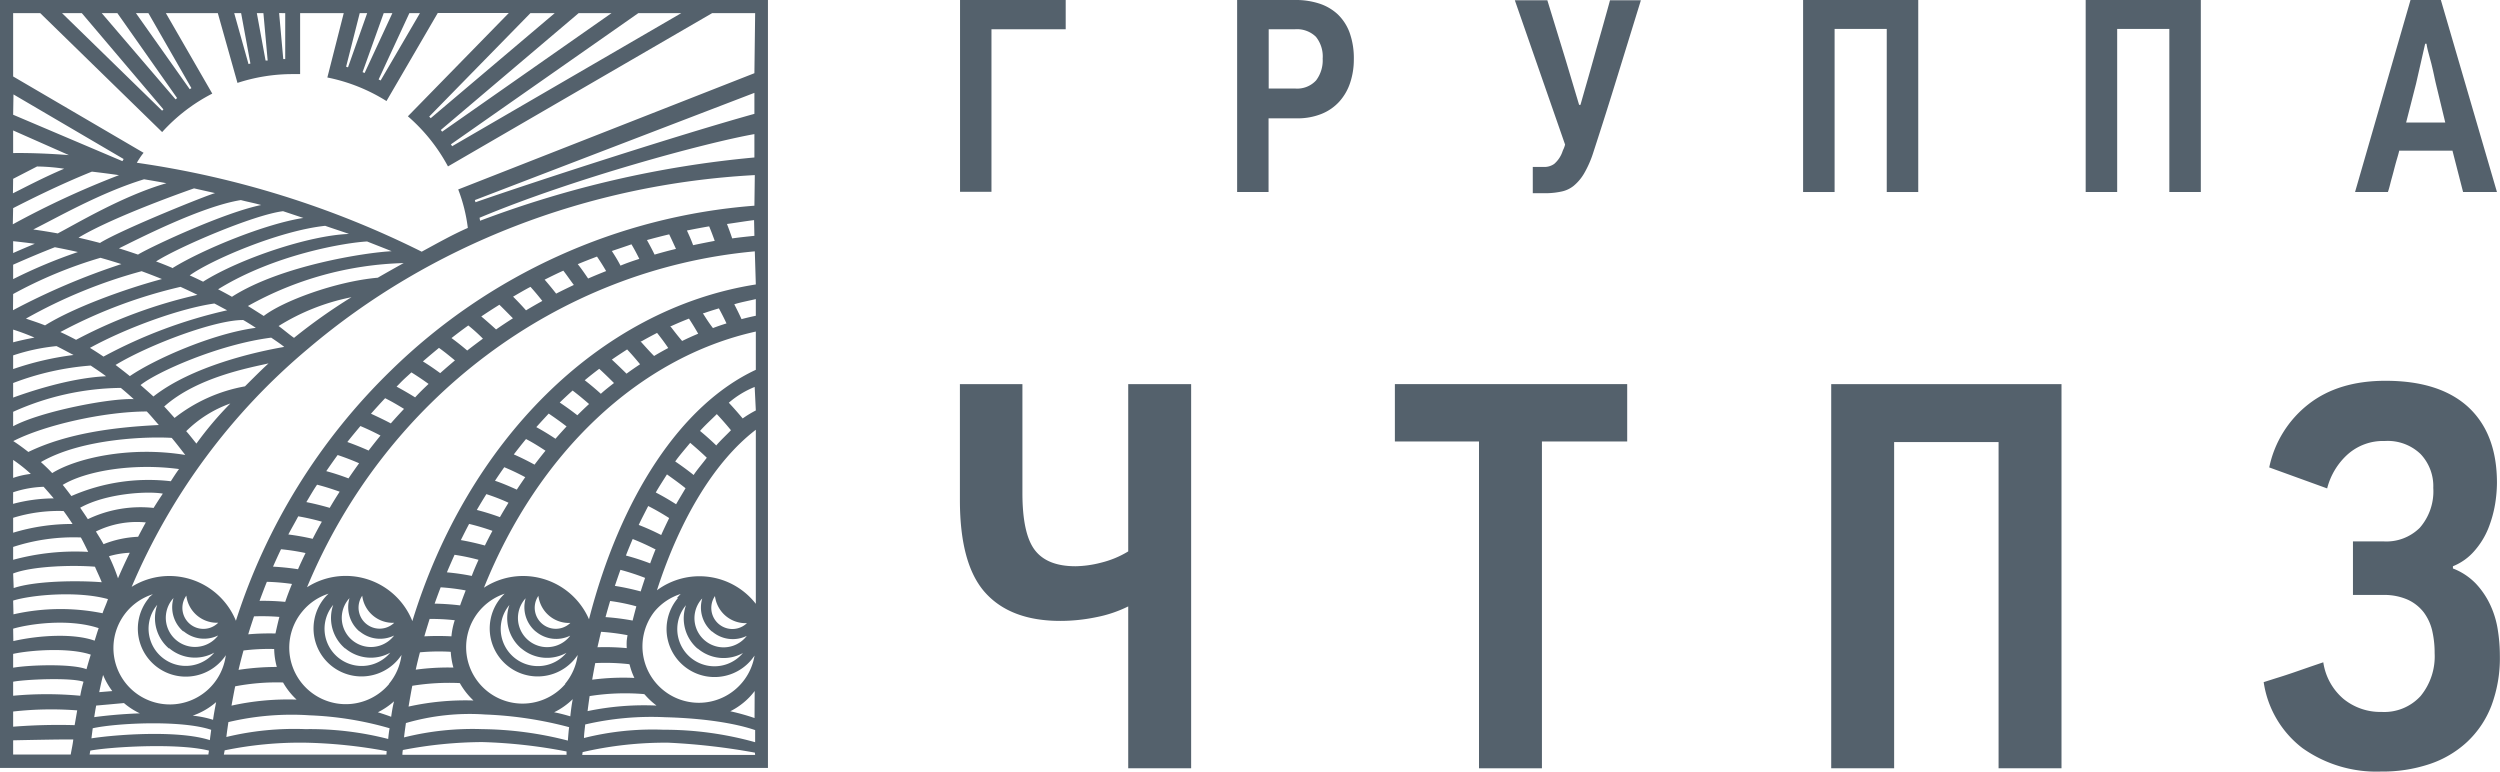
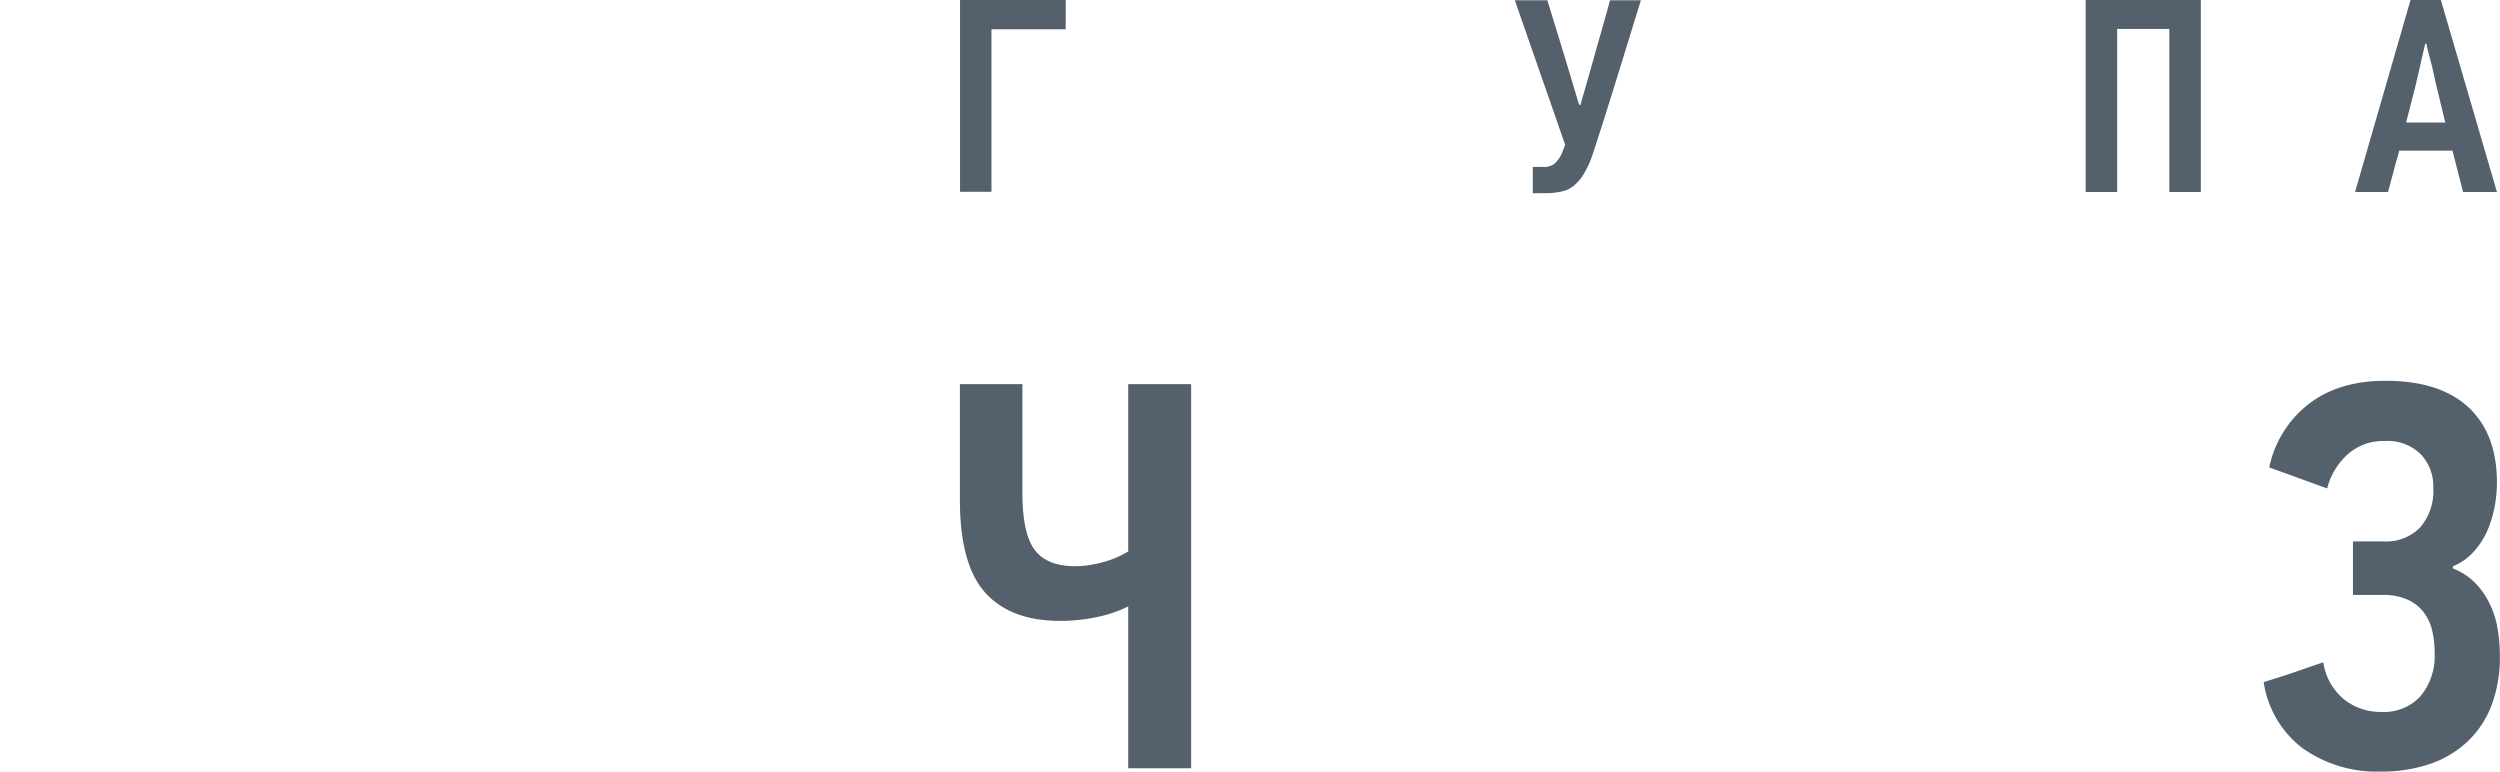
<svg xmlns="http://www.w3.org/2000/svg" id="Layer_1" data-name="Layer 1" viewBox="0 0 369.1 113.92">
  <defs>
    <style>.cls-1{fill:#54616c;}</style>
  </defs>
  <title>ChTPZ_Group_h_cmyk</title>
-   <path class="cls-1" d="M28.35,28.35V141.73H141.73V28.35Zm100.58,1.94L95.1,49.94a2.68,2.68,0,0,0-.18-.28l27.67-19.37Zm-10.3,0-25,17.5-.2-.25,20.35-17.25Zm-8.38,0L91.94,45.8c-.07-.08-.15-.15-.22-.24l14.94-15.27Zm-19.9,0-5.8,9.94-.3-.15,4.54-9.79Zm-4.07,0-4.1,8.84-.3-.13L85,30.29Zm-4.82,0h1.1l-2.83,8-.28-.09Zm-11,0,0,6.78h-.29l-.61-6.79Zm-3.22,0,.63,7-.31,0-1.29-7Zm-3.29,0,1.37,7.44-.28.08-2.11-7.52Zm-13.69,0,6.35,11.07-.25.16L48.42,30.29Zm-4.58,0,8.82,12.54-.23.19L43.37,30.29Zm-5.25,0L52.48,44.5a1.8,1.8,0,0,1-.2.19L37.51,30.29Zm-10.09,12,16.25,9.53c0,.08-.12.24-.17.32L30.29,45.29Zm23.8,47.78c-.41-.44-1.13-1.28-1.55-1.7C57.49,84,65.35,82.62,68,82c-1,.89-3.48,3.39-3.48,3.39A23.55,23.55,0,0,0,54.09,90.08Zm8.21-2.14a50.2,50.2,0,0,0-5,5.91c-.49-.58-1-1.27-1.51-1.83A17.68,17.68,0,0,1,62.3,87.94Zm-9,36.14a5.89,5.89,0,0,0,6.64.63,5.49,5.49,0,0,1-8.42-7.06A5.89,5.89,0,0,0,53.28,124.08Zm2.11-2.52a4.71,4.71,0,0,0,5.09.62l-.12.16a4.3,4.3,0,1,1-6.59-5.54l.13-.14A4.72,4.72,0,0,0,55.39,121.56Zm.4-5.26a4.55,4.55,0,0,0,4.71,4,3.1,3.1,0,0,1-4.71-4Zm-5.5.32a7.08,7.08,0,0,0,10.85,9.11,5.62,5.62,0,0,0,.48-.64,8.33,8.33,0,1,1-10.77-9A7.67,7.67,0,0,0,50.29,116.62Zm-6,15.75,2.29-.21A10.64,10.64,0,0,0,49,133.67c-2.67.09-5.13.34-6.74.56.09-.57.18-1.14.29-1.71ZM43,130.54c.17-.85.36-1.7.57-2.54a10.56,10.56,0,0,0,1.36,2.38l-.72.06Zm2.78-16.78a26.67,26.67,0,0,0-1.34-3.29,12.93,12.93,0,0,1,3.07-.51C47.07,110.85,46.35,112.37,45.76,113.76Zm-2.14-5.06c-.37-.68-.71-1.19-1.13-1.88a13.68,13.68,0,0,1,7.37-1.34c-.34.59-1.14,2.12-1.14,2.12A15.5,15.5,0,0,0,43.62,108.7ZM41.32,105c-.44-.69-.67-1-1.13-1.69,3.82-2.13,9.93-2.48,12.2-2.08-.53.8-.86,1.3-1.36,2.11A18.06,18.06,0,0,0,41.32,105Zm-2.42-3.4c-.37-.49-.91-1.21-1.29-1.66,3.27-2,10.2-3.27,17.17-2.34-.47.63-.93,1.37-1.21,1.8A28.45,28.45,0,0,0,38.9,101.58Zm-2.83-3.39c-.6-.64-1.07-1.08-1.68-1.64C40.55,93,50.51,92.79,53.7,93c.5.56,2,2.52,2,2.52C47.49,94.17,39.59,96,36.07,98.19Zm-3.52-3.12c-.78-.61-1.47-1.12-2.24-1.62,4.63-2.37,13.4-4.35,19.71-4.37.55.55,1.23,1.39,1.78,2C45.25,91.41,38.23,92.32,32.55,95.07ZM51,86.89c-.55-.51-1.35-1.21-1.9-1.69,2.37-1.91,11.48-6,19.29-7,.49.33,1.57,1.06,1.92,1.37C66.2,80.27,56.71,82.4,51,86.89ZM37.7,77.14A72,72,0,0,1,55,70.7c.84.38,1.67.77,2.5,1.18A72.41,72.41,0,0,0,40,78.3l-.42.22c-.77-.41-1.54-.79-2.32-1.15ZM35,76.39c-1.22-.48-1.79-.64-2.82-1a74.17,74.17,0,0,1,17.08-7c1,.37,2,.75,3,1.16C46.81,71,39.19,73.77,35,76.39Zm25-3.23c.52.26,1.26.68,1.89,1A71.29,71.29,0,0,0,43.63,81c-.66-.45-1.33-.88-2-1.29C47.36,76.58,55.21,73.83,60,73.16Zm4.27,2.44c.63.37,1.24.75,1.85,1.15-6.31.83-14.87,4.58-18.6,7.13-.7-.57-1.26-1-2.11-1.65C50.48,79.17,60.2,75.56,64.25,75.6Zm5.22.88a32.07,32.07,0,0,1,10.75-4.25,82.67,82.67,0,0,0-8.48,6C71.21,77.87,70,76.84,69.47,76.48ZM67.29,75c-.59-.37-1.75-1.12-2.34-1.47a49.75,49.75,0,0,1,23-6.34c-.75.41-3.08,1.72-3.82,2.16C77.83,69.91,70.06,72.84,67.29,75Zm-4.67-2.82c-.69-.39-1.38-.76-2.07-1.12,8.38-5.19,18.87-6.89,22-7.06.55.23,3.07,1.2,3.62,1.44C82.29,65.63,69.79,67.57,62.62,72.15Zm-4.26-2.23c-.66-.32-1.32-.64-2-.94,3.09-2.24,13.18-6.6,20-7.32.57.21,3,1,3.51,1.2C74,63.09,63.76,66.54,58.36,69.92Zm-4.46-2c-.9-.38-1.61-.67-2.51-1,3.23-2.08,14.38-6.88,18.75-7.42l3,1C67.54,61.38,58.31,65.17,53.9,67.88Zm-5.14-2c-.94-.32-1.89-.64-2.85-.93,2.73-1.34,12.16-6.2,18-7.13.9.24,2.11.47,3,.73C61.63,59.69,51.27,64.46,48.76,65.91Zm-5.61-1.72c-1.07-.28-2.14-.55-3.21-.79C45.24,60.23,57,56.16,57,56.16l3.11.7C59.07,57.1,46.48,62.16,43.15,64.19Zm-6.22-1.41c-1.22-.22-2.44-.42-3.67-.59,3.47-1.72,9.87-5.42,16.36-7.41,1.1.18,2.2.37,3.3.58C46.44,57.27,39.51,61.45,36.93,62.78ZM30.29,47.61l8.23,3.64c-5-.39-8.23-.3-8.23-.3Zm0,7.14,3.53-1.82a29.34,29.34,0,0,1,4,.33c-3.14,1.34-5.77,2.74-7.56,3.63Zm0,4.33C32.4,58,37,55.67,41.92,53.69c1.36.16,2.7.33,4,.52a128.21,128.21,0,0,0-15.68,7.26Zm0,4.88c.8.08,2.4.27,3.2.38-.8.33-2.39,1-3.2,1.37Zm0,3.47c2.07-.92,4.13-1.79,6.16-2.58,1.14.22,2.27.45,3.4.71a75,75,0,0,0-9.56,4Zm0,4.33a65.07,65.07,0,0,1,12.89-5.35q1.56.44,3.09.93a101.07,101.07,0,0,0-16,6.81Zm0,5.25a32.57,32.57,0,0,1,3.15,1.18c-1.16.22-2.2.45-3.15.7Zm0,3.81a29,29,0,0,1,6.4-1.37c.84.41,1.68.88,2.52,1.31a44.33,44.33,0,0,0-8.92,2.08Zm0,4.08a40.56,40.56,0,0,1,11.45-2.58c.88.6,1.51,1,2.27,1.58-5.33.24-11.42,2.31-13.72,3.15Zm0,4.25a39.62,39.62,0,0,1,15.9-3.53c.64.53,1.27,1.08,1.91,1.66-3.41-.18-13.71,1.79-17.81,4Zm0,7.1a22.1,22.1,0,0,1,2.61,2.07,11.89,11.89,0,0,0-2.61.59Zm0,4.78a15.85,15.85,0,0,1,4.5-.81c.51.56,1,1.13,1.49,1.71a23.87,23.87,0,0,0-6,.81Zm0,3.77a22.66,22.66,0,0,1,7.45-1c.46.62.9,1.26,1.32,1.91A29.93,29.93,0,0,0,30.29,107Zm0,4.3a28.76,28.76,0,0,1,10-1.4c.36.64.76,1.48,1.08,2.13A35,35,0,0,0,30.29,111Zm0,3.92c2.82-1.1,8.78-1.27,12.08-1,.3.72.72,1.56,1,2.29-3.79-.29-9.86-.19-13,.86Zm0,4c2.71-.84,9.47-1.47,14-.22-.26.8-.58,1.42-.8,2.09a31.41,31.41,0,0,0-13.15.16Zm0,4.15c2.27-.67,8.14-1.57,12.63-.08-.23.62-.39,1.22-.6,1.85-3.06-1.11-8.2-.81-12,.06Zm8.49,18.58H30.29v-2.1s7.71-.17,8.88-.12C39.07,138.35,39,138.59,38.78,139.79Zm.58-4.34a85.7,85.7,0,0,0-9.07.23V133.4a50.28,50.28,0,0,1,9.46-.17C39.68,133.61,39.44,135.05,39.36,135.45Zm.83-4.34a53.5,53.5,0,0,0-9.9,0V129c1.62-.33,8.4-.66,10.39,0A19.16,19.16,0,0,0,40.19,131.11Zm-9.9-4.18v-2c2.35-.53,8.18-1,11.46.11-.23.75-.42,1.39-.63,2.15C39,126.33,32.85,126.5,30.29,126.93Zm28.82,12.86H41.58l.1-.58c2.86-.54,12.83-1.17,17.52,0Zm.22-2.13c-4.72-1.52-14-.81-17.48-.26.06-.5.13-1,.19-1.49,3.53-.78,13.15-1.24,17.49.23C59.47,136.61,59.38,137.18,59.33,137.66Zm.47-3a14.68,14.68,0,0,0-3-.61,10.49,10.49,0,0,0,3.46-2C60,133.34,59.88,134.07,59.8,134.65Zm25.6,5.14h-24c.08-.38.12-.63.12-.63A55.29,55.29,0,0,1,73.44,138a72.85,72.85,0,0,1,12,1.25Zm.26-2.31A46.34,46.34,0,0,0,73.45,136a42.64,42.64,0,0,0-11.68,1.16c.1-.85.18-1.35.3-2.2a40.36,40.36,0,0,1,12-1,49,49,0,0,1,11.8,1.91C85.78,136.35,85.7,137,85.66,137.48Zm14-59.11c-.79.58-1.56,1.16-2.33,1.76-.76-.65-1.54-1.27-2.32-1.84.82-.64,1.64-1.26,2.48-1.86C98.24,77,99,77.69,99.67,78.37Zm-.24-3.28c.88-.59,1.76-1.16,2.66-1.72.66.64,1.32,1.32,2,2q-1.26.8-2.49,1.65Q100.51,76,99.43,75.09Zm-3.89,6.49q-1.11.93-2.19,1.89c-.84-.62-1.69-1.2-2.55-1.73.78-.68,1.57-1.34,2.37-2C94,80.31,94.75,80.93,95.54,81.58Zm-3.89,3.47c-.69.65-1.37,1.3-2,2-.91-.57-1.83-1.1-2.74-1.59.28-.27.55-.56.83-.84.44-.43.91-.84,1.36-1.26C89.93,83.85,90.79,84.43,91.65,85.05ZM88,88.72c-.66.7-1.31,1.41-1.95,2.14-1-.53-2-1-2.93-1.43.69-.77,1.38-1.54,2.09-2.29C86.13,87.6,87.06,88.14,88,88.72Zm-3.47,3.93c-.6.73-1.18,1.47-1.76,2.22-1.05-.47-2.1-.89-3.14-1.26.63-.8,1.28-1.58,1.93-2.36C82.53,91.66,83.53,92.13,84.52,92.65Zm-3.16,4.09c-.53.74-1.06,1.49-1.57,2.24a33.82,33.82,0,0,0-3.28-1.07c.55-.8,1.11-1.6,1.68-2.38C79.23,95.87,80.3,96.28,81.36,96.74Zm-2.87,4.2c-.51.79-1,1.58-1.47,2.39-1.33-.39-2.5-.66-3.45-.85.52-.86,1-1.72,1.58-2.57C76.24,100.18,77.36,100.54,78.49,100.94Zm-2.63,4.43c-.47.83-.92,1.67-1.36,2.53a35.21,35.21,0,0,0-3.59-.64c.47-.9,1-1.79,1.46-2.68A33.77,33.77,0,0,1,75.86,105.37ZM73.46,110c-.38.79-.76,1.59-1.11,2.39-1.45-.22-2.7-.33-3.69-.38.38-.86.77-1.72,1.18-2.57A32.47,32.47,0,0,1,73.46,110Zm-2,4.56c-.36.88-.7,1.76-1,2.65a33.67,33.67,0,0,0-3.79-.15c.35-.93.7-1.88,1.08-2.81A31.7,31.7,0,0,1,71.43,114.56Zm-2.63,9.61a10.61,10.61,0,0,0,.39,2.65,37.23,37.23,0,0,0-5.65.43c.23-1,.47-1.91.73-2.86A30,30,0,0,1,68.8,124.17Zm1.31,4.94a10.69,10.69,0,0,0,2,2.53,38.45,38.45,0,0,0-9.61.89c.17-.95.35-1.91.54-2.85A32.64,32.64,0,0,1,70.11,129.11Zm16,5.08c-.53-.2-1.2-.43-2-.68a10.82,10.82,0,0,0,2.39-1.62C86.33,132.65,86.21,133.42,86.1,134.19Zm-.33-4.87A8.33,8.33,0,0,1,73,118.61,8.24,8.24,0,0,1,76.86,116a6.11,6.11,0,0,0-.56.58,7.08,7.08,0,0,0,10.85,9.11c.17-.21.33-.42.48-.64A8.3,8.3,0,0,1,85.77,129.32Zm-6.48-5.24a5.89,5.89,0,0,0,6.64.63,5.49,5.49,0,0,1-8.42-7.06A5.89,5.89,0,0,0,79.29,124.08Zm2.11-2.52a4.71,4.71,0,0,0,5.09.62l-.12.16a4.3,4.3,0,1,1-6.59-5.54l.13-.14A4.71,4.71,0,0,0,81.4,121.56Zm.39-5.26a4.55,4.55,0,0,0,4.72,4,3.11,3.11,0,0,1-4.72-4ZM112,139.79H87.76c0-.42.07-.71.07-.71a63.1,63.1,0,0,1,11.74-1.17A75.83,75.83,0,0,1,112,139.3,4.11,4.11,0,0,0,112,139.79Zm.19-2.1A52.47,52.47,0,0,0,99.56,136,41.63,41.63,0,0,0,88,137.22c.09-.81.17-1.32.28-2.12A33.66,33.66,0,0,1,100,133.84a56.31,56.31,0,0,1,12.38,1.87C112.3,136.18,112.23,137.22,112.19,137.69ZM119,84.9c-.65.51-1.3,1-1.94,1.59-.78-.71-1.58-1.38-2.38-2,.7-.58,1.42-1.15,2.14-1.69C117.53,83.45,118.26,84.16,119,84.9Zm-.3-3.47c.74-.52,1.49-1,2.24-1.49.66.7,1.29,1.43,1.91,2.19-.68.45-1.35.91-2,1.39C120.11,82.79,119.39,82.09,118.67,81.43ZM115.32,88c-.59.54-1.16,1.09-1.73,1.66-.86-.67-1.73-1.3-2.6-1.88.62-.6,1.26-1.2,1.9-1.77C113.71,86.63,114.52,87.3,115.32,88ZM112,91.31c-.55.59-1.1,1.2-1.64,1.82-.94-.63-1.88-1.2-2.83-1.72.6-.67,1.21-1.33,1.83-2C110.23,90,111.12,90.63,112,91.31Zm-3.11,3.58c-.55.67-1.09,1.36-1.62,2.06-1.14-.62-2.16-1.12-3.06-1.51.59-.77,1.19-1.53,1.8-2.27C107,93.68,107.92,94.26,108.88,94.89Zm-3,3.92c-.42.6-.83,1.21-1.24,1.83-1.2-.55-2.29-1-3.22-1.31.45-.68.9-1.34,1.37-2C103.69,97.7,104.74,98.18,105.91,98.81Zm-2.47,3.77c-.43.7-.85,1.4-1.26,2.12-1.29-.47-2.43-.81-3.41-1.06q.69-1.19,1.41-2.34C101.09,101.61,102.19,102,103.44,102.58Zm-2.37,4.15q-.57,1.06-1.11,2.16c-1.38-.38-2.57-.63-3.55-.8.4-.8.8-1.6,1.22-2.39A34.16,34.16,0,0,1,101.07,106.73ZM99,111c-.35.78-.7,1.58-1,2.38a33.66,33.66,0,0,0-3.67-.53c.37-.88.75-1.74,1.13-2.59A31,31,0,0,1,99,111Zm-1.9,4.53c-.28.73-.56,1.46-.82,2.2a37.1,37.1,0,0,0-3.76-.26c.29-.81.58-1.61.89-2.41A31.9,31.9,0,0,1,97.06,115.51Zm-2.2,9.07a10.94,10.94,0,0,0,.39,2.31,35.4,35.4,0,0,0-5.56.31c.19-.87.4-1.72.62-2.56A30.27,30.27,0,0,1,94.86,124.58Zm1.35,4.62a10.83,10.83,0,0,0,2,2.55,38.8,38.8,0,0,0-9.58.9c.17-1,.35-2.05.55-3.07A34.09,34.09,0,0,1,96.21,129.2Zm16.34,4.9c-.66-.19-1.4-.41-2.43-.61a10.45,10.45,0,0,0,2.75-1.94C112.74,132.44,112.65,133.19,112.55,134.1Zm-.78-4.78A8.33,8.33,0,1,1,102.86,116a7.54,7.54,0,0,0-.55.58,7.08,7.08,0,0,0,10.85,9.11c.17-.21.33-.42.48-.64A8.4,8.4,0,0,1,111.77,129.32Zm-6.47-5.24a5.88,5.88,0,0,0,6.64.63,5.49,5.49,0,0,1-8.42-7.06A5.89,5.89,0,0,0,105.3,124.08Zm2.11-2.52a4.69,4.69,0,0,0,5.08.62l-.11.16a4.3,4.3,0,1,1-6.59-5.54l.13-.14A4.69,4.69,0,0,0,107.41,121.56Zm.39-5.26a4.55,4.55,0,0,0,4.72,4,3.11,3.11,0,0,1-4.72-4Zm32,23.49H114.31l.06-.42A54.33,54.33,0,0,1,127,138a96.39,96.39,0,0,1,12.8,1.47Zm0-1.88a49.67,49.67,0,0,0-13.51-1.84,41.55,41.55,0,0,0-11.76,1.22c0-.57.13-1.43.18-2a43.06,43.06,0,0,1,11.79-1.07c8.2.22,12.27,1.55,13.3,1.9Zm-7.14-42c-.52.72-1.45,1.78-1.94,2.55-.9-.72-1.81-1.38-2.72-2,.58-.84,1.6-2,2.21-2.75C131,94.37,131.85,95.11,132.65,95.88Zm-1-3.95c.65-.76,1.8-1.81,2.48-2.49.72.76,1.41,1.55,2.09,2.38-.58.61-1.61,1.57-2.17,2.25C133.27,93.31,132.46,92.6,131.65,91.93Zm-2.14,8.46c-.38.66-1,1.67-1.39,2.36-1-.64-2-1.22-3-1.74.45-.8,1.18-1.92,1.65-2.67C127.67,99,128.59,99.65,129.51,100.39Zm-2.42,4.41c-.34.7-.85,1.76-1.17,2.49a35.72,35.72,0,0,0-3.32-1.49c.39-.83,1-2,1.4-2.79C125,103.54,126.06,104.14,127.09,104.8Zm-2,4.6c-.28.68-.54,1.37-.8,2.08a34.29,34.29,0,0,0-3.58-1.16c.32-.83.66-1.64,1-2.44A36.78,36.78,0,0,1,125,109.4Zm6.26,14.68a5.89,5.89,0,0,0,6.64.63,5.49,5.49,0,0,1-8.41-7.06A5.89,5.89,0,0,0,131.3,124.08Zm2.12-2.52a4.69,4.69,0,0,0,5.08.62l-.12.16a4.3,4.3,0,1,1-6.59-5.54l.14-.14A4.69,4.69,0,0,0,133.42,121.56Zm.39-5.26a4.55,4.55,0,0,0,4.72,4,3.11,3.11,0,0,1-4.72-4Zm-5.49.32a7.08,7.08,0,0,0,10.85,9.11c.17-.21.33-.42.48-.64A8.33,8.33,0,1,1,125,118.61a8.29,8.29,0,0,1,3.85-2.57A7.54,7.54,0,0,0,128.32,116.62Zm-4.83-3c-.22.67-.44,1.34-.65,2a35.88,35.88,0,0,0-3.81-.82c.27-.8.54-1.59.82-2.37A34.88,34.88,0,0,1,123.49,113.63Zm-1.29,4.21c-.19.69-.37,1.38-.55,2.09a34.8,34.8,0,0,0-4-.51c.22-.8.45-1.6.68-2.38A29.37,29.37,0,0,1,122.2,117.84Zm-1,8.56a10,10,0,0,0,.71,2,35.37,35.37,0,0,0-6.23.26c.14-.82.29-1.64.45-2.45A31.11,31.11,0,0,1,121.15,126.4Zm2.21,4.42a11.13,11.13,0,0,0,1.77,1.66,40.89,40.89,0,0,0-10.18.82c.1-.8.19-1.43.3-2.22A33.76,33.76,0,0,1,123.36,130.82Zm16.43-13.36a10.54,10.54,0,0,0-14.6-2c3.48-10.77,8.65-19.15,14.6-23.7Zm0-28.55A15.52,15.52,0,0,0,138,90.13c-.67-.8-1.35-1.58-2.05-2.32a13.57,13.57,0,0,1,3.82-2.33Zm0-6c-11.06,5.16-20,18.81-24.63,36.83a10.62,10.62,0,0,0-9.73-6.39,10.51,10.51,0,0,0-5.78,1.73c8-19.94,22.93-34,40.14-37.82Zm-16.87-4.21c.75-.43,1.52-.84,2.29-1.24.57.71,1.12,1.45,1.65,2.23-.7.37-1.4.76-2.09,1.18C124.17,80.16,123.55,79.44,122.92,78.75Zm4.39-2.25c.86-.39,1.73-.76,2.61-1.1.47.72.93,1.47,1.36,2.23-.8.33-1.58.69-2.37,1.07C128.4,77.93,127.86,77.21,127.31,76.5Zm4.81-1.9c.73-.26,1.47-.49,2.22-.71.39.73.77,1.46,1.12,2.22-.68.21-1.36.44-2,.69C133,76,132.57,75.31,132.12,74.6Zm7.67.38c-.71.15-1.41.31-2.11.5-.34-.75-.7-1.48-1.07-2.19.76-.27,2.36-.57,3.18-.77Zm0-4.62C116.71,74,97.35,93.6,89.23,120.05a10.59,10.59,0,0,0-15.55-5c11.54-27.77,37-46.95,66.11-49.59ZM104.1,72.15c.85-.49,1.7-1,2.57-1.45.6.66,1.18,1.36,1.75,2.08-.81.45-1.61.91-2.41,1.39C105.39,73.47,104.75,72.79,104.1,72.15Zm4.66-2.51c.91-.46,1.83-.91,2.76-1.33.53.68,1,1.38,1.55,2.11-.88.42-1.75.84-2.61,1.28C109.91,71,109.34,70.3,108.76,69.64Zm4.89-2.29c.94-.39,1.89-.76,2.84-1.12.47.69.92,1.4,1.35,2.14-.89.35-1.78.72-2.66,1.1C114.68,68.74,114.18,68,113.65,67.35Zm5-1.93c1-.34,2-.67,2.93-1,.41.69.79,1.41,1.16,2.15-.94.3-1.86.61-2.78,1C119.58,66.82,119.14,66.11,118.69,65.42Zm5.18-1.62c1-.27,2.32-.62,3.32-.85.34.7.66,1.41,1,2.15-1,.23-2.23.57-3.16.84C124.64,65.21,124.26,64.5,123.87,63.8Zm5.9-1.41c1-.2,2.34-.46,3.32-.62.29.7.56,1.41.82,2.14-.94.18-2.26.44-3.19.64C130.42,63.82,130.1,63.1,129.77,62.39Zm10,.78c-1,.1-2.33.24-3.28.38-.24-.72-.5-1.43-.77-2.13,1-.13,3.06-.47,4-.57Zm0-4.45A86.17,86.17,0,0,0,86.12,83,89.53,89.53,0,0,0,63.18,120a10.63,10.63,0,0,0-9.82-6.61,10.5,10.5,0,0,0-5.57,1.6A93.6,93.6,0,0,1,73.86,79.81c18-15.29,41.26-24.28,65.93-25.61Zm0-7.12a154,154,0,0,0-40.5,9.34l-.08-.44c13.86-5.81,33.51-11.1,40.58-12.35Zm0-6.44c-11,3.06-31.29,9.62-41.18,13.05l-.09-.32,41.27-15.83Zm0-6L96,56.32A23.85,23.85,0,0,1,97.42,62c-2.28,1-4.62,2.32-6.81,3.51A137.9,137.9,0,0,0,48.55,52.38c.3-.5.61-1,1-1.47L30.29,39.64V30.29h4l18,17.56a25.87,25.87,0,0,1,7.4-5.68L52.84,30.29h7.67l2.9,10.3a26.15,26.15,0,0,1,8.15-1.3l1.1,0,0-9H79.1l-2.42,9.5a26,26,0,0,1,8.73,3.48l7.57-13h10.49L88.57,45.52a26.08,26.08,0,0,1,5.92,7.4l39-22.63h6.35ZM69.6,119.43c-.21.75-.58,2.45-.58,2.45A36.6,36.6,0,0,0,65,122c.26-.89.56-1.77.85-2.65A31.6,31.6,0,0,1,69.6,119.43Zm25.89.49A10.52,10.52,0,0,0,95,122.3a38,38,0,0,0-4,0c.25-.86.51-1.71.78-2.57A31.71,31.71,0,0,1,95.49,119.92ZM121,122.13c-.05.28-.09.55-.12.83a8.94,8.94,0,0,0,0,1v.08a34.28,34.28,0,0,0-4.32-.13c.17-.76.35-1.53.53-2.28A32.58,32.58,0,0,1,121,122.13Zm18.75,12.23a32.9,32.9,0,0,0-3.58-1,10.42,10.42,0,0,0,2-1.31,9.87,9.87,0,0,0,1.6-1.68Z" transform="translate(-28.35 -28.35)" />
  <path class="cls-1" d="M174.73,32.67v24h-4.64V28.35h15.6v4.32Z" transform="translate(-28.35 -28.35)" />
-   <path class="cls-1" d="M228.23,37.11a10.84,10.84,0,0,1-.53,3.42,7.8,7.8,0,0,1-1.57,2.77,7.11,7.11,0,0,1-2.63,1.85,9.4,9.4,0,0,1-3.7.67h-4.16V56.7H211V28.35h8.55a11.15,11.15,0,0,1,3.59.53,7.3,7.3,0,0,1,2.73,1.6,7.18,7.18,0,0,1,1.75,2.73A11.21,11.21,0,0,1,228.23,37.11Zm-4.6-.1a4.62,4.62,0,0,0-1-3.23,4,4,0,0,0-3.1-1.11h-3.87v8.75h3.91a3.78,3.78,0,0,0,3.08-1.19A4.9,4.9,0,0,0,223.63,37Z" transform="translate(-28.35 -28.35)" />
  <path class="cls-1" d="M267.16,39.57q-1.71,5.57-3.54,11.18a15.43,15.43,0,0,1-1.39,3.2,6.83,6.83,0,0,1-1.55,1.84,4.22,4.22,0,0,1-1.75.83,11.38,11.38,0,0,1-2,.25h-2.28V53h1.67a2.5,2.5,0,0,0,1.49-.45,4.19,4.19,0,0,0,1.2-1.75,3.66,3.66,0,0,1,.21-.51,4.53,4.53,0,0,0,.2-.59L252,28.39h4.8l2.69,8.76,2,6.68h.2c.22-.76.52-1.83.92-3.22s.81-2.84,1.24-4.38.86-3,1.26-4.44.72-2.56.94-3.4h4.56Q268.88,34,267.16,39.57Z" transform="translate(-28.35 -28.35)" />
-   <path class="cls-1" d="M306.91,56.7V32.62h-7.7V56.7h-4.65V28.35h17V56.7Z" transform="translate(-28.35 -28.35)" />
  <path class="cls-1" d="M348.63,56.7V32.62h-7.7V56.7h-4.65V28.35h17V56.7Z" transform="translate(-28.35 -28.35)" />
  <path class="cls-1" d="M390.43,50.59h-7.86c-.05.25-.16.65-.33,1.22s-.33,1.18-.5,1.84-.35,1.26-.49,1.83-.27,1-.35,1.22h-4.85l8.19-28.35h4.48L397,56.7H392Zm-5.38-9.86-1.46,5.71h5.78L388,40.77c-.06-.24-.15-.65-.27-1.22s-.26-1.17-.41-1.79L386.85,36a10.78,10.78,0,0,1-.25-1.19h-.2Z" transform="translate(-28.35 -28.35)" />
  <path class="cls-1" d="M179.3,85.06v16.09c0,4,.61,6.81,1.83,8.41s3.22,2.39,6,2.39a15.81,15.81,0,0,0,3.79-.53,14.11,14.11,0,0,0,4-1.66V85.06h9.29v56.72h-9.29v-23.9a18.58,18.58,0,0,1-4.77,1.6,26.14,26.14,0,0,1-5.25.54q-7.33,0-11.08-4.16t-3.75-13.69V85.06Z" transform="translate(-28.35 -28.35)" />
-   <path class="cls-1" d="M256,93.53v48.25h-9.29V93.53H234.29V85.06h34.3v8.47Z" transform="translate(-28.35 -28.35)" />
-   <path class="cls-1" d="M323.42,141.78V93.62H308v48.16h-9.29V85.06h34v56.72Z" transform="translate(-28.35 -28.35)" />
  <path class="cls-1" d="M362.56,129.06l1.92-.61c.79-.24,1.61-.51,2.49-.81l2.48-.86,1.91-.65a8.76,8.76,0,0,0,3,5.42,8.62,8.62,0,0,0,5.62,1.91,7.27,7.27,0,0,0,5.75-2.35,9.23,9.23,0,0,0,2.07-6.33,14.63,14.63,0,0,0-.36-3.32,7.39,7.39,0,0,0-1.26-2.72,6.31,6.31,0,0,0-2.37-1.86,8.6,8.6,0,0,0-3.66-.69h-4.41v-7.91h4.49a7,7,0,0,0,5.37-2,8.17,8.17,0,0,0,2-5.89,6.9,6.9,0,0,0-1.87-5,7,7,0,0,0-5.3-1.93,7.85,7.85,0,0,0-5.5,2,10.15,10.15,0,0,0-3,5l-8.55-3.1A15.92,15.92,0,0,1,369.21,88q4.43-3.44,11.36-3.43,7.9,0,12.14,3.83C395.54,91,397,94.7,397,99.65a20.34,20.34,0,0,1-.28,3.17,17.53,17.53,0,0,1-1,3.55,11.65,11.65,0,0,1-2,3.26,8.22,8.22,0,0,1-3.22,2.32v.33a9.34,9.34,0,0,1,3.39,2.24,12,12,0,0,1,2.16,3.22,13.55,13.55,0,0,1,1.09,3.7,24,24,0,0,1,.29,3.71,20.05,20.05,0,0,1-1.26,7.42,14.42,14.42,0,0,1-3.59,5.33,15.2,15.2,0,0,1-5.54,3.26,21.77,21.77,0,0,1-7.13,1.1,18.83,18.83,0,0,1-11.61-3.45A15,15,0,0,1,362.56,129.06Z" transform="translate(-28.35 -28.35)" />
</svg>